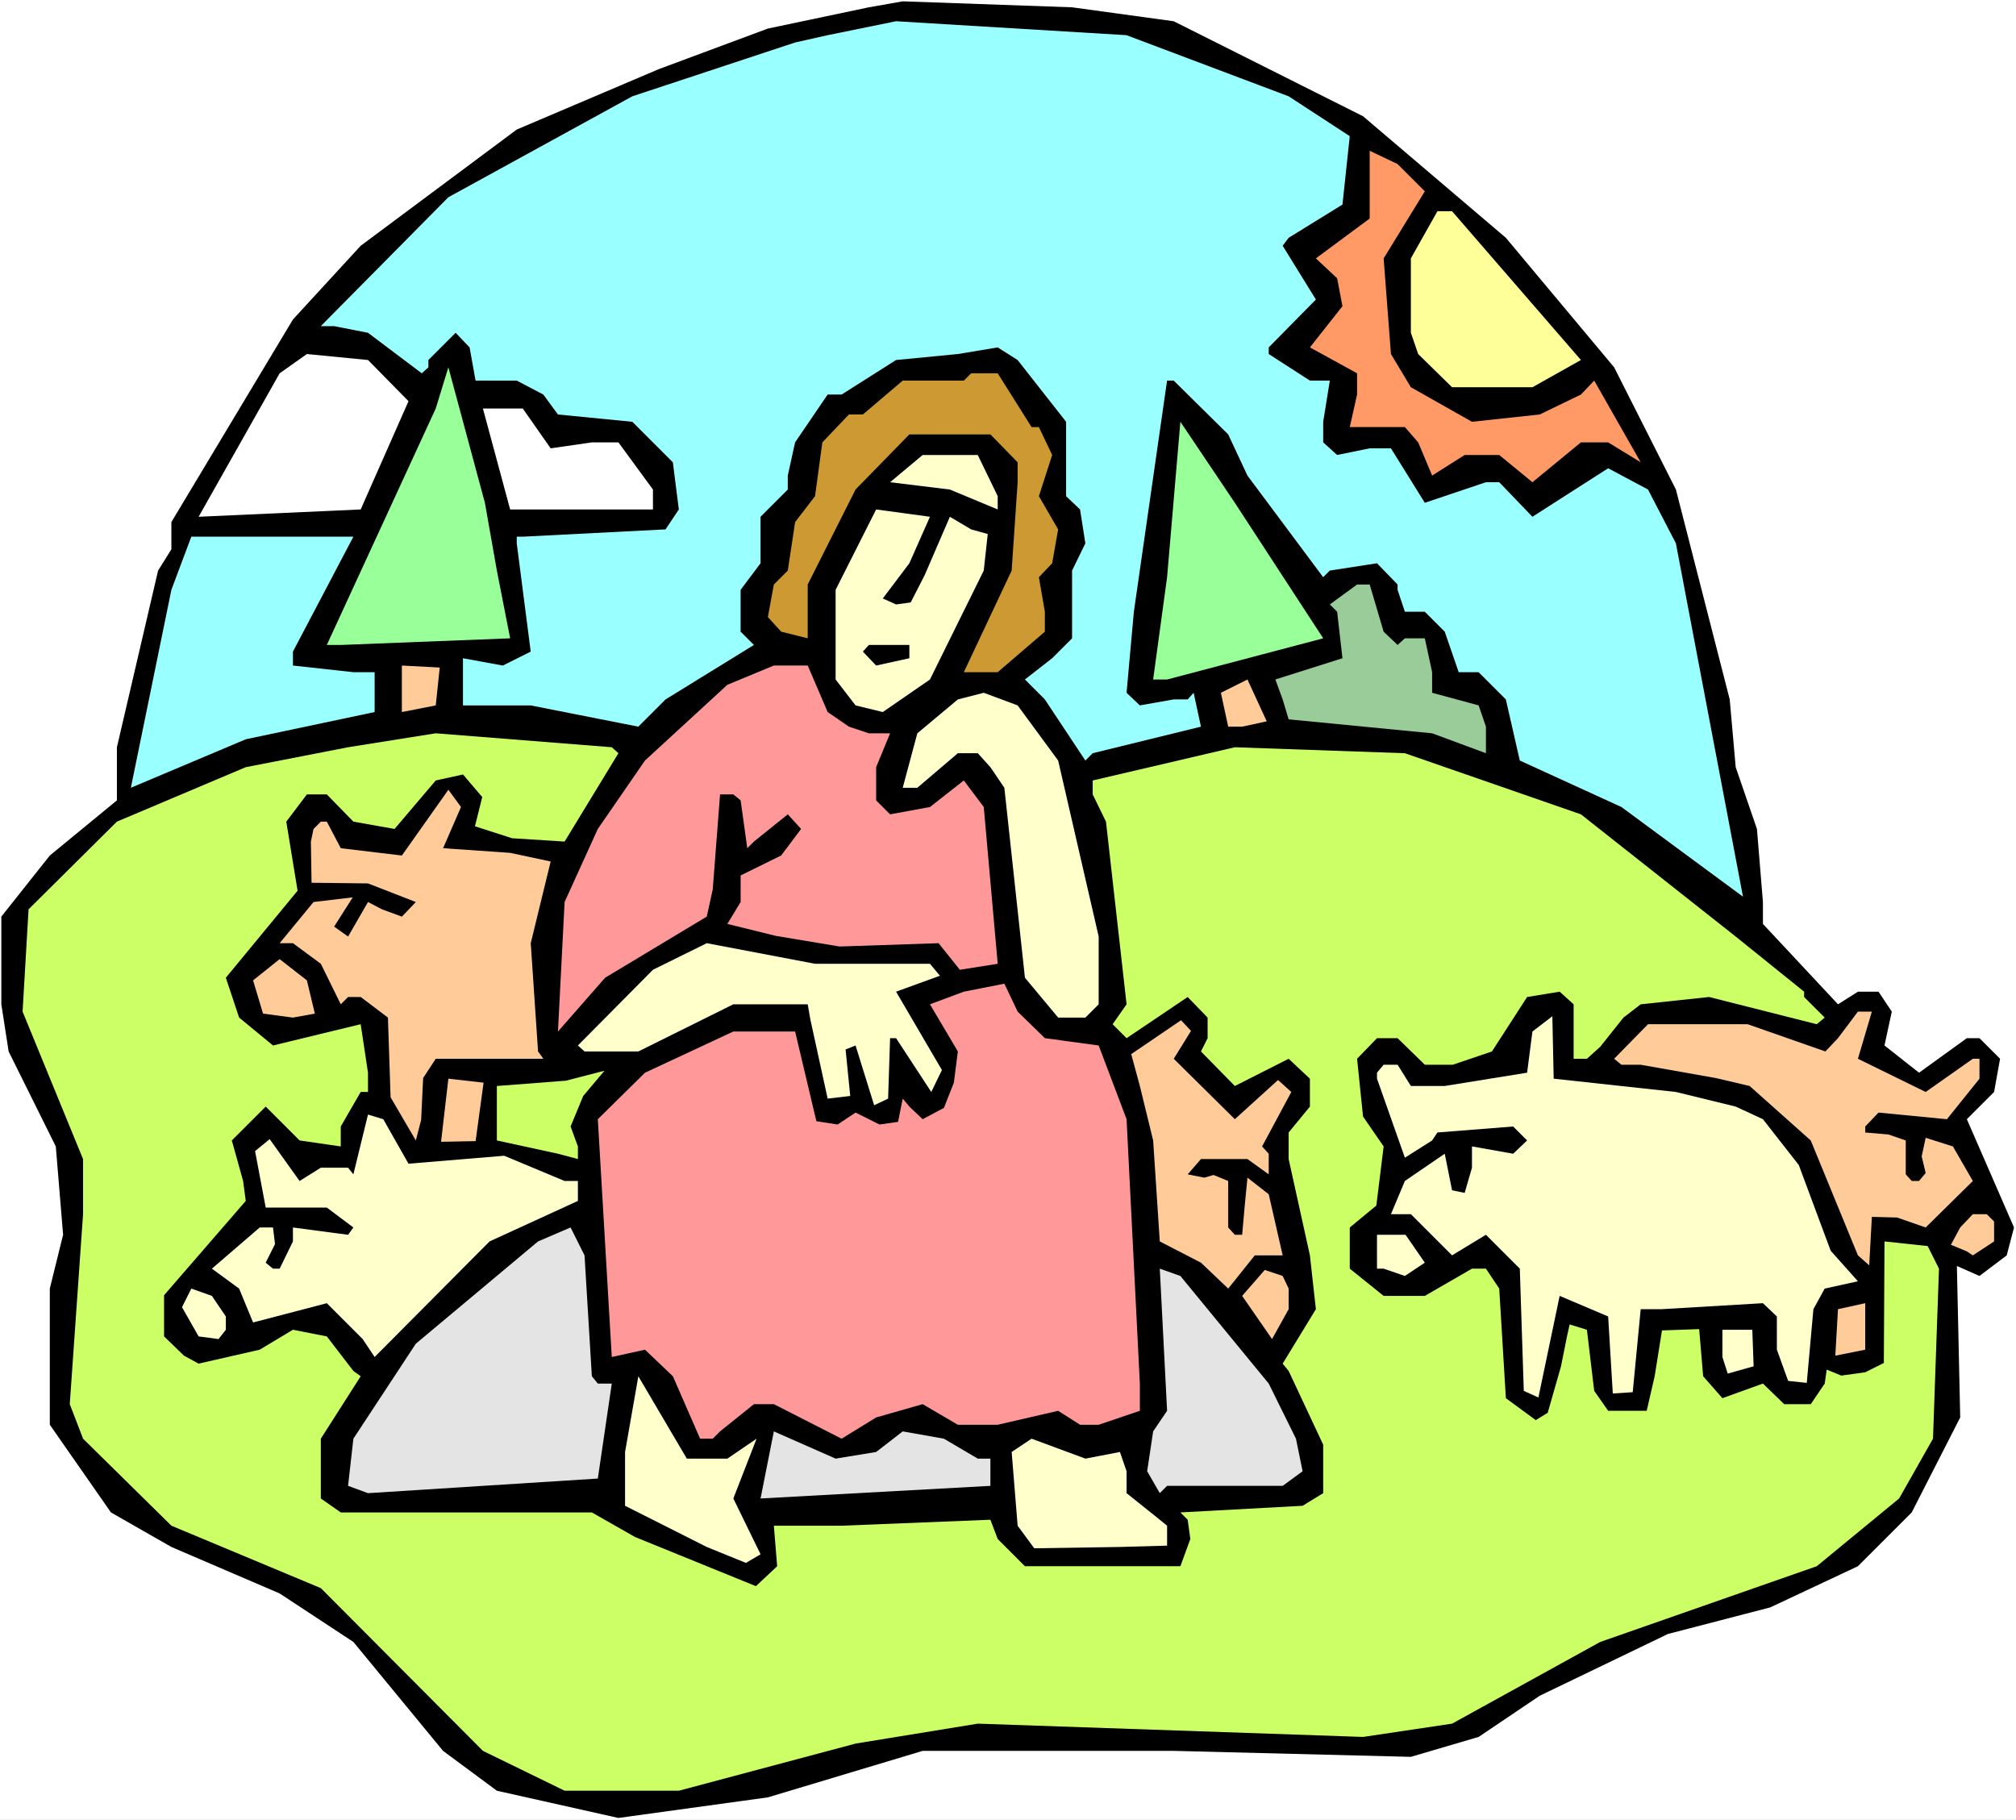
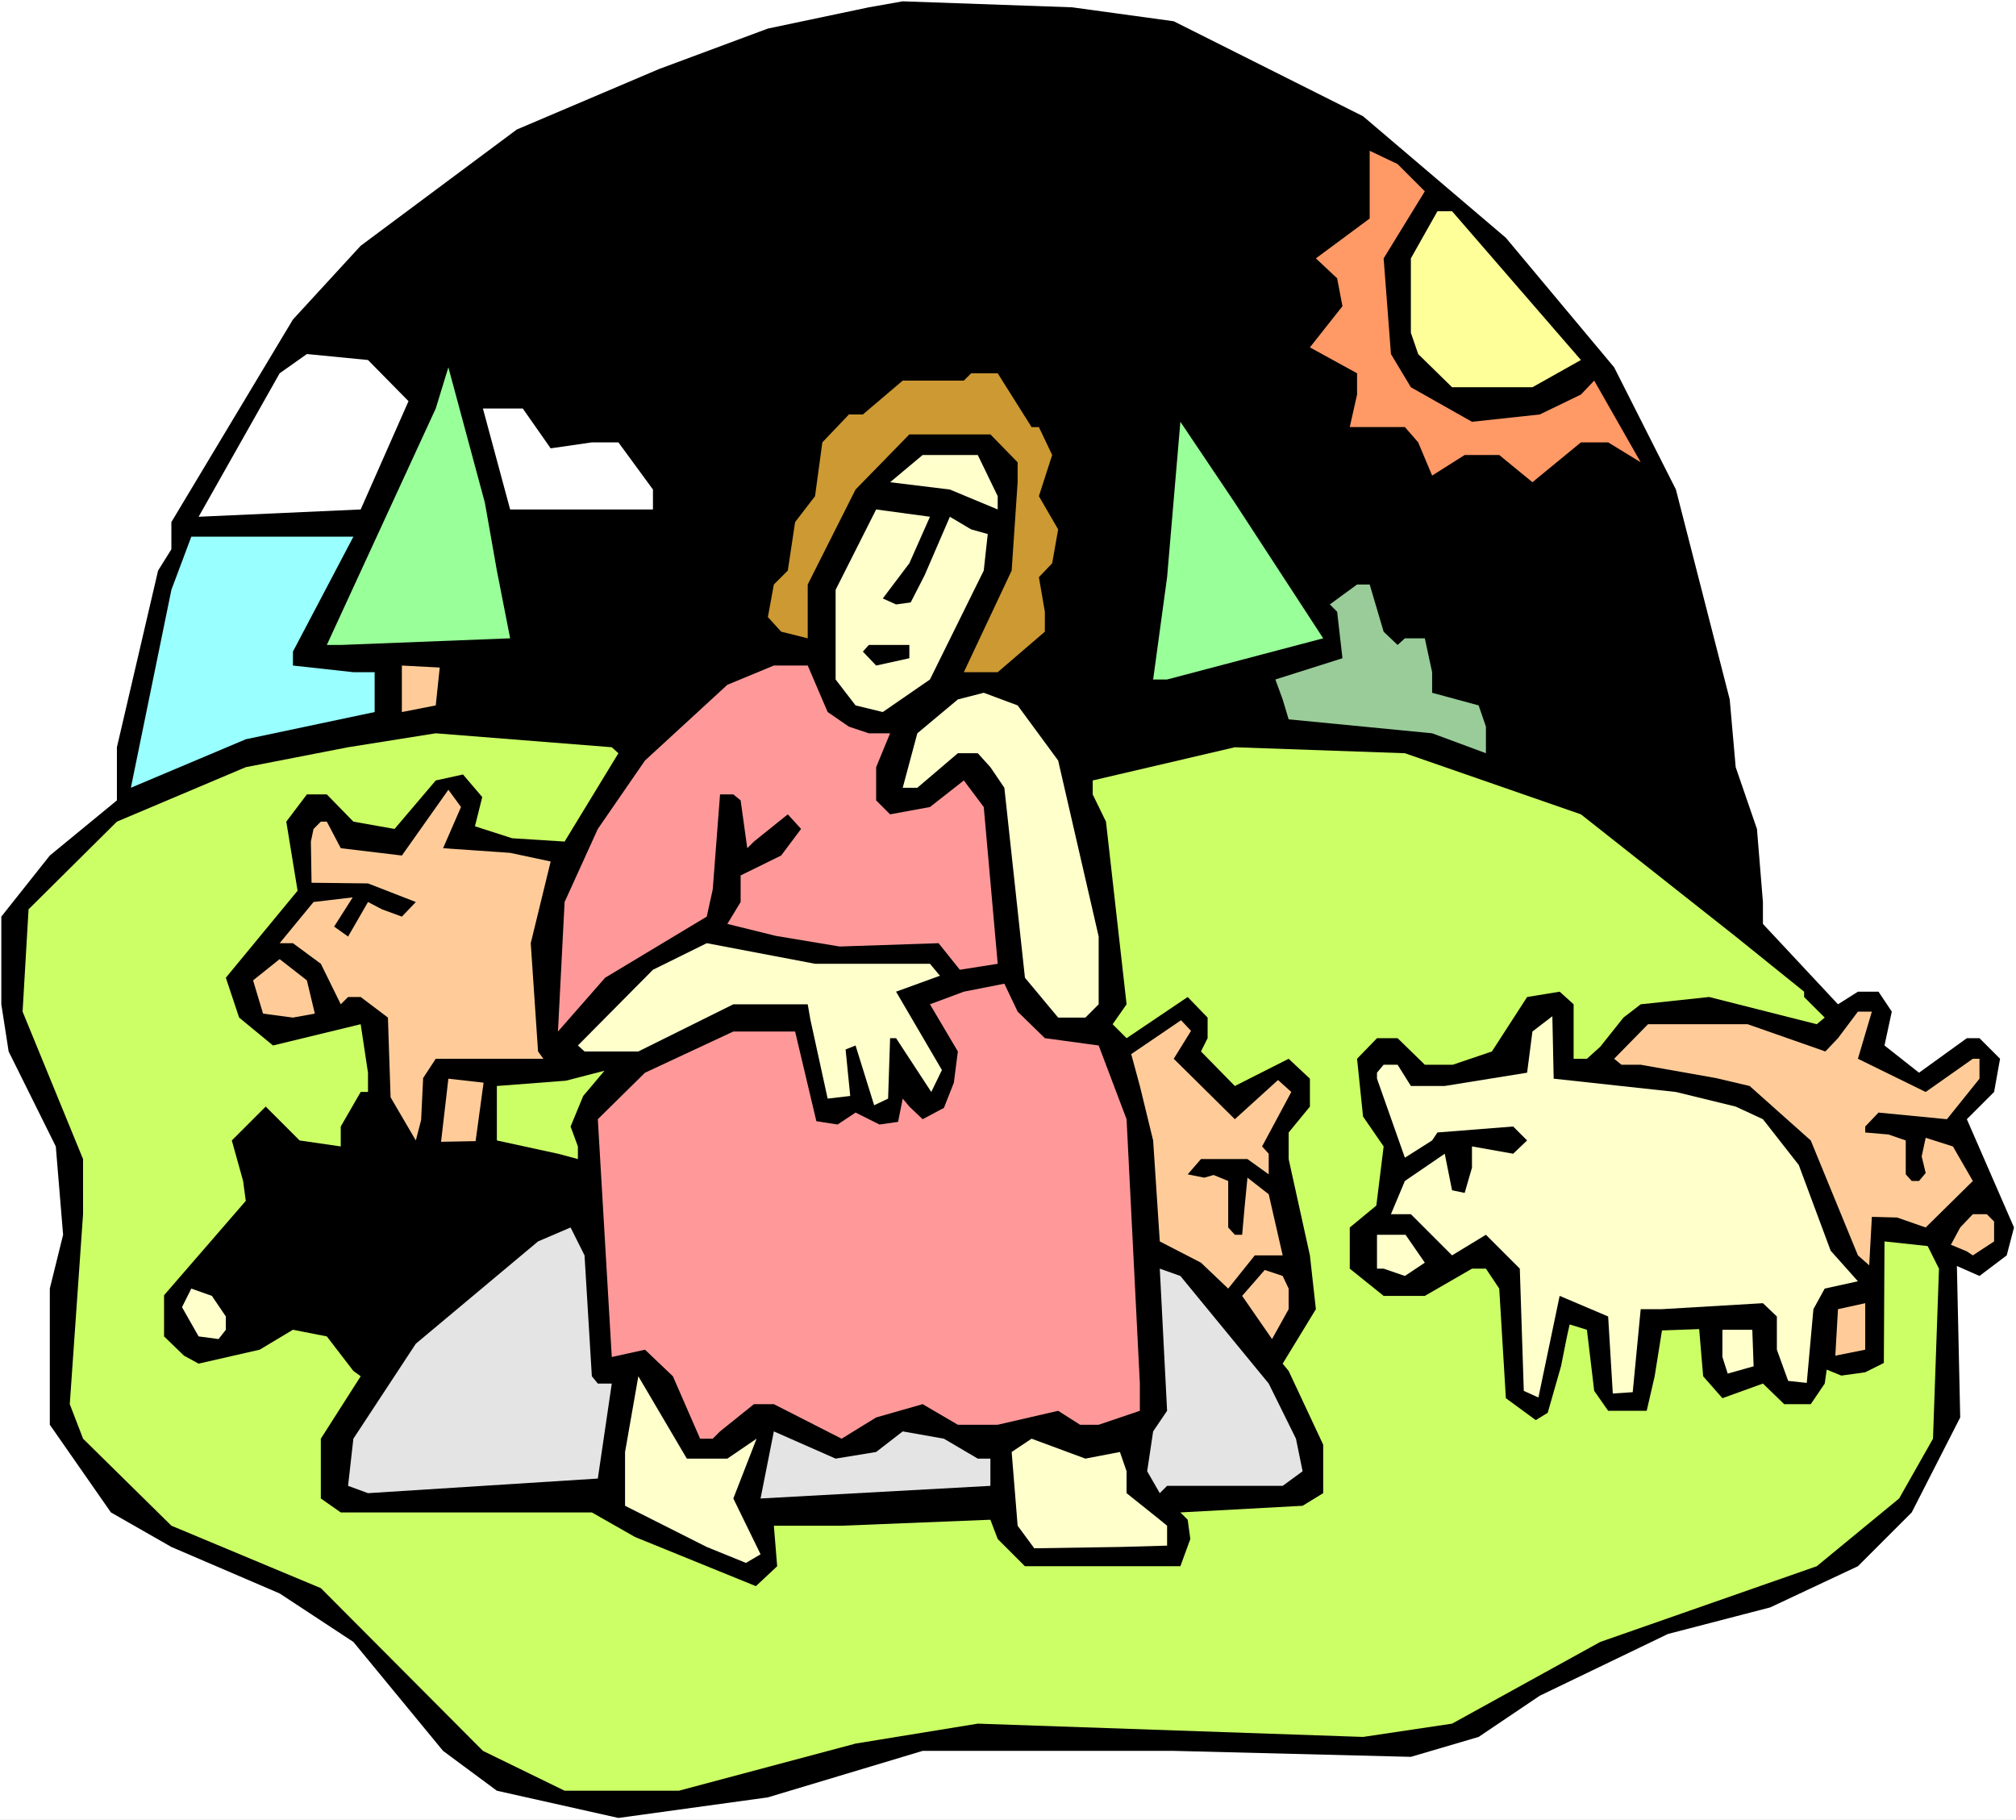
<svg xmlns="http://www.w3.org/2000/svg" xmlns:ns1="http://sodipodi.sourceforge.net/DTD/sodipodi-0.dtd" xmlns:ns2="http://www.inkscape.org/namespaces/inkscape" version="1.0" width="129.766mm" height="117.15mm" id="svg41" ns1:docname="Parable of Prodigal Son 2.wmf">
  <rect width="100%" height="100%" fill="#333333" stroke="none" />
  <ns1:namedview id="namedview41" pagecolor="#ffffff" bordercolor="#000000" borderopacity="0.25" ns2:showpageshadow="2" ns2:pageopacity="0.0" ns2:pagecheckerboard="0" ns2:deskcolor="#d1d1d1" ns2:document-units="mm" />
  <defs id="defs1">
    <pattern id="WMFhbasepattern" patternUnits="userSpaceOnUse" width="6" height="6" x="0" y="0" />
  </defs>
  <path style="fill:#ffffff;fill-opacity:1;fill-rule:evenodd;stroke:none" d="M 0,442.772 H 490.455 V 0 H 0 Z" id="path1" />
  <path style="fill:#000000;fill-opacity:1;fill-rule:evenodd;stroke:none" d="m 285.547,5.171 46.056,23.108 34.744,29.572 26.341,31.511 15.029,29.734 13.09,51.064 1.454,16.483 5.171,15.028 1.454,17.776 v 5.333 l 18.261,19.553 4.848,-3.07 h 5.01 l 3.232,4.848 -1.778,8.241 8.403,6.625 11.635,-8.403 h 3.07 l 5.01,5.009 -1.454,8.08 -6.626,6.625 11.474,26.34 -1.778,6.787 -6.626,5.009 -5.494,-2.424 0.808,36.844 -11.797,23.108 -13.09,13.089 -21.331,10.019 -24.886,6.464 -31.189,15.028 -14.867,10.019 -16.483,4.848 -57.691,-1.454 h -61.085 l -37.653,11.312 -36.36,5.009 -29.573,-6.625 -13.09,-9.696 -21.816,-26.502 -17.938,-11.796 -26.341,-11.312 -14.706,-8.403 -14.867,-21.331 V 313.496 L 15.352,300.406 13.574,278.914 2.101,255.806 0.323,244.333 V 223.002 L 12.12,208.135 28.442,194.723 v -12.928 l 10.019,-42.984 3.232,-5.171 v -6.625 L 71.266,77.728 87.749,59.79 125.725,31.511 160.307,16.806 186.809,6.949 211.373,1.778 219.614,0.323 260.822,1.778 Z" id="path2" />
-   <path style="fill:#99ffff;fill-opacity:1;fill-rule:evenodd;stroke:none" d="m 313.504,23.431 14.867,9.696 -1.778,16.644 -13.09,8.08 -1.454,1.939 8.08,13.089 -11.474,11.635 v 1.616 l 10.019,6.464 h 4.848 l -1.616,10.019 v 5.009 l 3.394,3.07 7.918,-1.616 h 5.171 l 8.242,13.251 14.867,-5.009 h 3.232 l 8.08,8.403 18.422,-11.796 9.696,5.171 6.787,13.089 16.322,85.969 -29.573,-21.815 -24.725,-11.312 -3.394,-14.867 -6.626,-6.625 h -4.848 l -3.394,-9.857 -4.848,-4.848 h -4.848 l -1.778,-5.333 v -1.293 l -5.01,-5.171 -11.474,1.778 -1.616,1.616 -18.422,-24.724 -4.686,-10.019 -13.251,-13.089 h -1.616 l -8.08,56.235 -1.778,19.715 3.232,3.07 8.242,-1.454 h 3.394 l 1.454,-1.616 1.778,8.241 -26.341,6.464 -1.778,1.778 -9.858,-14.867 -4.848,-4.848 6.626,-5.171 4.848,-4.848 v -16.483 l 3.232,-6.625 -1.293,-8.241 -3.394,-3.232 v -18.099 l -11.797,-15.028 -4.848,-3.07 -9.696,1.616 -15.029,1.454 -13.251,8.403 h -3.394 l -7.918,11.635 -1.778,8.08 v 3.394 l -6.626,6.625 v 11.312 l -4.848,6.464 v 10.181 l 3.232,3.232 -21.493,13.251 -6.626,6.625 -26.179,-5.171 h -16.483 v -11.473 l 9.696,1.778 6.787,-3.394 -3.394,-26.34 v -1.616 h 1.454 l 34.744,-1.778 3.232,-4.848 -1.454,-11.473 -9.858,-9.857 -18.099,-1.778 -3.555,-4.848 -6.464,-3.394 h -10.019 l -1.454,-8.08 -3.394,-3.555 -6.626,6.625 v 1.778 l -1.616,1.454 -13.09,-9.857 -8.242,-1.616 h -3.232 l 31.027,-31.35 44.763,-24.563 39.592,-13.089 7.918,-1.778 16.645,-3.394 56.075,3.394 z" id="path3" />
  <path style="fill:#ff9966;fill-opacity:1;fill-rule:evenodd;stroke:none" d="m 346.632,46.54 -10.019,16.321 1.778,23.27 4.848,8.08 14.867,8.403 16.483,-1.778 10.019,-4.848 3.232,-3.394 11.312,19.876 -7.918,-4.848 h -6.626 l -11.797,9.696 -8.08,-6.625 h -8.403 l -7.918,5.009 -3.394,-8.08 -3.232,-3.717 h -13.413 l 1.778,-7.918 v -5.171 l -11.474,-6.302 7.918,-10.019 -1.293,-6.787 -5.171,-4.848 13.09,-9.696 V 36.682 l 6.787,3.232 z" id="path4" />
  <path style="fill:#ffff99;fill-opacity:1;fill-rule:evenodd;stroke:none" d="m 384.608,87.585 -11.797,6.625 H 353.257 l -8.242,-8.08 -1.778,-5.171 V 62.861 L 349.702,51.387 h 3.555 z" id="path5" />
  <path style="fill:#ffffff;fill-opacity:1;fill-rule:evenodd;stroke:none" d="M 99.384,97.604 87.749,123.944 48.318,125.721 68.034,90.817 74.659,86.131 89.526,87.585 Z" id="path6" />
  <path style="fill:#99ff99;fill-opacity:1;fill-rule:evenodd;stroke:none" d="m 120.877,138.811 3.232,16.483 -41.208,1.616 H 79.507 l 26.502,-57.528 3.07,-10.019 8.888,32.966 z" id="path7" />
  <path style="fill:#cc9932;fill-opacity:1;fill-rule:evenodd;stroke:none" d="m 250.965,103.906 h 1.778 l 3.232,6.787 -3.232,10.019 4.686,8.08 -1.454,8.241 -3.232,3.394 1.454,8.403 v 4.848 l -11.474,9.857 h -8.242 l 11.635,-24.724 1.454,-21.492 v -4.848 l -6.626,-6.787 h -19.715 l -13.09,13.412 -11.635,23.108 v 13.089 l -6.464,-1.616 -3.232,-3.555 1.454,-7.918 3.394,-3.394 1.778,-11.796 4.848,-6.302 1.778,-13.089 6.464,-6.787 h 3.394 l 9.696,-8.241 h 14.867 l 1.778,-1.778 h 6.464 z" id="path8" />
  <path style="fill:#ffffff;fill-opacity:1;fill-rule:evenodd;stroke:none" d="m 133.966,109.077 10.019,-1.454 h 6.464 l 8.403,11.473 v 4.848 h -34.744 l -6.626,-24.563 h 9.696 z" id="path9" />
-   <path style="fill:#99ff99;fill-opacity:1;fill-rule:evenodd;stroke:none" d="m 321.907,155.293 -37.976,10.019 h -3.394 l 3.394,-24.886 3.232,-37.813 13.251,19.715 z" id="path10" />
+   <path style="fill:#99ff99;fill-opacity:1;fill-rule:evenodd;stroke:none" d="m 321.907,155.293 -37.976,10.019 h -3.394 l 3.394,-24.886 3.232,-37.813 13.251,19.715 " id="path10" />
  <path style="fill:#ffffcc;fill-opacity:1;fill-rule:evenodd;stroke:none" d="m 242.723,120.712 v 3.232 l -11.635,-4.848 -14.544,-1.778 7.918,-6.625 h 13.413 z" id="path11" />
  <path style="fill:#ffffcc;fill-opacity:1;fill-rule:evenodd;stroke:none" d="m 221.23,137.033 -6.464,8.565 3.232,1.454 3.555,-0.485 3.394,-6.625 6.141,-14.22 5.171,3.07 4.04,1.131 -0.97,8.888 -13.09,26.502 -11.474,7.918 -6.626,-1.616 -4.848,-6.302 V 143.497 l 9.858,-19.553 13.09,1.778 z" id="path12" />
  <path style="fill:#99ffff;fill-opacity:1;fill-rule:evenodd;stroke:none" d="m 71.266,158.525 v 3.394 l 14.706,1.616 h 5.171 v 9.696 l -31.35,6.625 -27.957,11.796 9.858,-48.156 4.848,-12.928 h 39.43 z" id="path13" />
  <path style="fill:#99cc99;fill-opacity:1;fill-rule:evenodd;stroke:none" d="m 336.612,153.678 3.394,3.232 1.778,-1.616 h 4.848 l 1.778,8.241 v 5.009 l 11.312,3.07 1.778,5.171 v 6.464 l -13.09,-4.848 -34.906,-3.394 -1.454,-4.848 -1.778,-4.848 16.322,-5.171 -1.293,-11.312 -1.778,-1.778 6.626,-4.848 h 3.07 z" id="path14" />
  <path style="fill:#000000;fill-opacity:1;fill-rule:evenodd;stroke:none" d="m 221.23,160.141 -8.08,1.778 -3.232,-3.394 1.454,-1.616 h 9.858 z" id="path15" />
  <path style="fill:#ffcc99;fill-opacity:1;fill-rule:evenodd;stroke:none" d="m 106.009,171.615 -8.242,1.616 v -11.312 l 9.211,0.485 z" id="path16" />
  <path style="fill:#ff9999;fill-opacity:1;fill-rule:evenodd;stroke:none" d="m 201.353,173.231 5.171,3.555 4.848,1.616 h 5.171 l -3.394,8.241 v 8.08 l 3.394,3.394 9.696,-1.778 8.242,-6.464 4.848,6.464 3.394,38.137 -9.211,1.454 -5.171,-6.464 -24.078,0.808 -15.514,-2.586 -11.797,-2.909 3.232,-5.333 v -6.464 l 9.858,-4.848 4.848,-6.464 -3.232,-3.555 -8.242,6.625 -1.616,1.616 -1.616,-11.635 -1.778,-1.454 h -3.232 l -1.778,23.108 -1.454,6.625 -24.725,14.867 -11.474,13.089 1.616,-31.511 8.08,-17.776 11.474,-16.644 20.038,-18.422 11.312,-4.686 h 8.242 z" id="path17" />
-   <path style="fill:#ffcc99;fill-opacity:1;fill-rule:evenodd;stroke:none" d="m 302.192,176.786 h -3.394 l -1.778,-8.241 6.464,-3.232 4.686,10.181 z" id="path18" />
  <path style="fill:#ffffcc;fill-opacity:1;fill-rule:evenodd;stroke:none" d="m 257.429,185.027 9.858,42.823 v 16.483 l -3.232,3.232 h -6.626 l -8.08,-9.696 -5.01,-46.216 -3.394,-5.009 -3.07,-3.394 h -4.848 l -9.858,8.403 h -3.555 l 3.555,-13.251 9.858,-8.241 6.302,-1.616 8.242,3.07 z" id="path19" />
  <path style="fill:#ccff66;fill-opacity:1;fill-rule:evenodd;stroke:none" d="m 150.449,183.25 -13.09,21.492 -12.766,-0.808 -9.05,-2.909 1.778,-7.11 -4.686,-5.494 -6.626,1.454 -10.019,11.796 -10.019,-1.778 -6.464,-6.625 h -4.848 l -5.01,6.625 2.747,16.806 -17.453,21.169 3.232,9.696 8.242,6.787 21.331,-5.171 1.778,11.796 v 4.686 h -1.778 l -4.848,8.403 v 4.848 l -10.019,-1.454 -8.242,-8.241 -8.242,8.241 2.747,9.857 0.646,4.848 -19.877,22.947 v 10.019 l 4.848,4.686 3.555,1.939 14.867,-3.394 8.08,-4.848 8.242,1.616 6.464,8.403 1.778,1.293 -9.696,15.19 v 14.544 l 4.848,3.394 h 61.085 l 10.504,5.979 29.411,11.958 5.171,-4.848 -0.808,-9.857 h 16.483 l 36.198,-1.454 1.778,4.686 6.626,6.625 h 37.814 l 2.424,-6.625 -0.646,-4.686 -1.778,-1.778 29.734,-1.616 5.01,-3.07 v -11.796 l -8.403,-17.937 -1.454,-1.778 8.08,-13.251 -1.454,-13.089 -5.171,-23.431 v -6.464 l 5.171,-6.302 v -6.787 l -5.171,-4.848 -13.09,6.625 -8.242,-8.403 1.616,-3.232 v -5.009 l -4.848,-5.009 -14.867,10.019 -3.394,-3.394 3.394,-4.848 -5.01,-44.439 -3.232,-6.625 v -3.394 l 34.582,-8.08 41.37,1.454 42.824,14.867 37.653,29.734 16.645,13.412 v 1.293 l 5.01,5.009 -1.939,1.616 -26.179,-6.625 -16.645,1.778 -4.202,3.232 -5.656,7.11 -3.232,2.909 h -3.232 v -13.251 l -3.394,-3.07 -7.918,1.293 -8.565,13.251 -9.534,3.232 h -6.787 l -6.626,-6.464 h -5.01 l -4.848,5.009 1.454,14.059 5.01,7.272 -1.778,14.382 -6.464,5.333 v 10.019 l 8.242,6.625 h 10.019 l 11.474,-6.625 h 3.394 l 3.232,4.848 1.616,26.663 7.272,5.333 2.909,-1.778 3.232,-11.312 1.454,-7.272 0.646,-2.909 4.202,1.293 1.778,14.867 3.394,4.848 h 9.373 l 1.939,-8.403 1.778,-11.15 9.05,-0.323 0.97,11.473 4.686,5.333 9.858,-3.555 5.171,5.009 h 6.464 l 3.394,-5.009 0.485,-3.394 3.555,1.454 5.818,-0.808 4.525,-2.262 0.162,-29.572 10.504,1.131 2.747,5.494 -1.454,41.368 -8.242,14.544 -20.038,16.483 -52.682,18.422 -36.037,19.876 -21.654,3.232 -93.728,-3.232 -29.734,4.848 -42.986,11.473 h -27.795 l -19.877,-9.696 -39.43,-39.591 -36.36,-15.19 -21.493,-21.169 -3.232,-8.403 3.232,-46.216 V 281.985 L 5.494,246.11 6.949,221.225 28.442,199.894 l 31.35,-13.251 24.886,-4.848 21.331,-3.394 42.824,3.394 z" id="path20" />
  <path style="fill:#ffcc99;fill-opacity:1;fill-rule:evenodd;stroke:none" d="m 124.109,207.489 9.858,2.101 -4.848,19.876 1.778,26.34 1.293,1.778 h -26.179 l -3.07,4.686 -0.485,10.181 -1.293,5.009 -6.141,-10.504 -0.646,-19.391 -6.626,-5.009 h -3.07 l -1.778,1.778 -4.848,-9.857 -6.787,-5.009 h -3.232 l 8.242,-10.019 9.534,-1.131 -4.525,7.11 3.394,2.424 4.848,-8.403 3.394,1.778 4.848,1.778 3.394,-3.555 -11.635,-4.525 -13.736,-0.162 -0.162,-10.019 0.646,-3.07 1.778,-1.778 h 1.454 l 3.394,6.464 14.867,1.778 11.312,-15.998 3.07,4.201 -4.363,10.019 z" id="path21" />
  <path style="fill:#ffffcc;fill-opacity:1;fill-rule:evenodd;stroke:none" d="m 226.24,234.475 2.424,2.909 -10.666,3.878 11.15,19.068 -2.586,5.333 -8.565,-13.089 h -1.454 l -0.485,14.705 -3.394,1.616 -4.525,-14.544 -2.424,0.97 1.131,11.312 -5.494,0.646 -4.202,-19.23 -0.646,-3.717 H 178.406 l -23.109,11.473 h -13.09 l -1.616,-1.454 18.261,-18.422 13.09,-6.464 26.341,5.009 z" id="path22" />
  <path style="fill:#ffcc99;fill-opacity:1;fill-rule:evenodd;stroke:none" d="m 74.659,238.515 1.939,8.08 -5.333,0.97 -7.272,-0.97 -2.424,-8.08 6.464,-5.171 z" id="path23" />
  <path style="fill:#ff9999;fill-opacity:1;fill-rule:evenodd;stroke:none" d="m 254.197,252.574 13.09,1.778 6.787,17.937 3.232,64.315 v 6.625 l -10.019,3.394 h -4.525 l -5.333,-3.394 -14.706,3.394 h -9.696 l -8.565,-5.009 -11.312,3.232 -8.403,5.171 -16.483,-8.403 h -4.848 l -8.242,6.625 -1.778,1.778 h -3.07 l -6.626,-15.19 -6.787,-6.464 -8.08,1.778 -3.394,-57.851 11.474,-11.312 21.493,-10.019 h 15.029 l 5.171,21.815 5.171,0.808 4.363,-2.909 5.818,2.909 4.525,-0.646 1.131,-5.656 1.616,1.939 3.232,3.07 5.171,-2.747 2.424,-6.141 0.97,-7.595 -6.787,-11.473 8.242,-3.07 9.858,-1.939 3.232,6.787 z" id="path24" />
  <path style="fill:#ffcc99;fill-opacity:1;fill-rule:evenodd;stroke:none" d="m 451.995,257.584 16.483,8.08 11.474,-8.08 h 1.616 v 4.848 l -7.918,9.857 -16.645,-1.616 -3.232,3.394 v 1.454 l 5.656,0.485 4.202,1.454 v 8.241 l 1.454,1.616 h 1.778 l 1.616,-1.939 -0.97,-4.04 0.97,-4.525 6.626,2.101 4.848,8.403 -11.474,11.312 -6.949,-2.424 -6.141,-0.162 -0.646,11.796 -2.747,-2.424 -11.474,-27.956 -14.867,-13.251 -8.242,-1.939 -18.261,-3.232 h -4.686 l -1.778,-1.454 8.242,-8.403 h 24.24 l 18.907,6.625 3.07,-3.232 4.848,-6.464 h 3.394 z" id="path25" />
  <path style="fill:#ffffcc;fill-opacity:1;fill-rule:evenodd;stroke:none" d="m 407.716,265.663 14.544,3.555 6.626,3.07 8.726,11.15 7.757,20.846 6.626,7.433 -8.08,1.778 -2.747,5.009 -1.616,17.937 -4.525,-0.485 -2.747,-7.595 v -8.08 l -3.394,-3.232 -24.563,1.454 h -5.171 l -1.939,20.199 -4.848,0.323 -1.131,-18.745 -11.797,-5.009 -5.171,24.724 -3.555,-1.616 -0.97,-29.734 -8.242,-8.241 -8.242,5.009 -10.019,-10.019 h -4.848 l 3.394,-8.08 9.696,-6.625 1.778,8.888 3.07,0.646 1.778,-6.141 v -5.171 l 10.019,1.778 3.394,-3.232 -3.394,-3.394 -18.422,1.454 -1.293,1.939 -6.626,4.201 -6.787,-19.23 v -1.454 l 1.616,-1.939 h 3.394 l 3.232,5.171 h 8.242 l 20.038,-3.232 1.293,-10.019 4.848,-3.717 0.323,15.19 z" id="path26" />
  <path style="fill:#ffcc99;fill-opacity:1;fill-rule:evenodd;stroke:none" d="m 300.414,272.289 10.504,-9.534 3.232,2.909 -7.11,13.251 1.616,1.778 v 5.009 l -5.171,-3.717 h -11.312 l -3.232,3.717 4.04,0.808 2.262,-0.646 3.555,1.454 v 11.312 l 1.616,1.778 h 1.778 l 0.646,-7.272 0.646,-6.625 5.171,4.04 3.394,14.867 h -6.787 l -6.464,8.08 -6.626,-6.302 -10.019,-5.171 -1.616,-24.563 -3.232,-13.251 -2.101,-7.757 12.12,-8.241 2.424,2.586 -4.202,6.787 z" id="path27" />
  <path style="fill:#ccff66;fill-opacity:1;fill-rule:evenodd;stroke:none" d="m 147.056,260.492 -5.171,6.141 -3.07,7.433 1.778,4.848 v 3.07 l -4.848,-1.293 -14.867,-3.232 V 264.209 l 16.806,-1.293 z" id="path28" />
  <path style="fill:#ffcc99;fill-opacity:1;fill-rule:evenodd;stroke:none" d="m 117.645,263.401 -1.939,14.22 -8.403,0.162 1.778,-15.352 z" id="path29" />
-   <path style="fill:#ffffcc;fill-opacity:1;fill-rule:evenodd;stroke:none" d="m 122.654,281.177 14.706,6.141 h 3.232 v 4.848 l -21.493,9.857 -27.957,28.118 -2.909,-4.363 -8.726,-8.726 -17.938,4.686 -3.394,-8.241 -6.626,-4.848 11.635,-10.019 h 3.232 l 0.485,4.04 -2.262,4.525 1.778,1.454 h 1.616 l 3.232,-6.625 v -3.394 l 13.413,1.778 1.293,-1.778 -6.464,-4.848 H 64.64 l -2.586,-13.736 3.555,-2.909 7.272,10.181 5.171,-3.232 h 6.626 l 1.293,1.616 3.555,-14.544 3.717,1.131 6.141,10.827 z" id="path30" />
  <path style="fill:#ffcc99;fill-opacity:1;fill-rule:evenodd;stroke:none" d="m 485.123,297.175 v 4.848 l -5.171,3.394 -1.454,-0.97 -3.878,-1.616 2.262,-4.201 3.07,-3.232 h 3.394 z" id="path31" />
  <path style="fill:#e4e4e4;fill-opacity:1;fill-rule:evenodd;stroke:none" d="m 143.985,334.826 1.454,1.778 h 3.394 l -3.394,23.108 -55.914,3.555 -4.848,-1.778 1.293,-11.473 15.19,-23.108 29.734,-24.886 7.918,-3.394 3.394,6.787 z" id="path32" />
  <path style="fill:#ffffcc;fill-opacity:1;fill-rule:evenodd;stroke:none" d="m 346.632,307.193 -4.848,3.232 -5.171,-1.778 h -1.616 v -8.241 h 6.949 z" id="path33" />
  <path style="fill:#e4e4e4;fill-opacity:1;fill-rule:evenodd;stroke:none" d="m 308.656,336.604 6.626,13.412 1.616,7.918 -4.848,3.555 h -28.118 l -1.778,1.778 -3.07,-5.333 1.454,-9.696 3.394,-5.009 -1.778,-34.581 5.01,1.778 z" id="path34" />
  <path style="fill:#ffcc99;fill-opacity:1;fill-rule:evenodd;stroke:none" d="m 313.504,313.496 v 5.009 l -4.04,7.272 -7.272,-10.504 5.494,-6.302 4.363,1.454 z" id="path35" />
  <path style="fill:#ffffcc;fill-opacity:1;fill-rule:evenodd;stroke:none" d="m 54.944,320.283 v 3.232 l -1.778,2.262 -4.848,-0.646 -4.04,-7.11 2.262,-4.525 5.01,1.778 z" id="path36" />
  <path style="fill:#ffcc99;fill-opacity:1;fill-rule:evenodd;stroke:none" d="m 446.5,329.817 0.646,-11.312 6.626,-1.454 v 11.312 z" id="path37" />
  <path style="fill:#ffffcc;fill-opacity:1;fill-rule:evenodd;stroke:none" d="m 426.624,332.402 -6.302,1.778 -1.293,-4.04 v -6.625 h 7.272 z" id="path38" />
  <path style="fill:#ffffcc;fill-opacity:1;fill-rule:evenodd;stroke:none" d="m 176.952,354.864 7.11,-4.848 -5.656,14.544 6.626,13.574 -3.555,2.101 -9.534,-3.878 -19.877,-10.019 v -13.089 l 3.232,-18.422 11.797,20.038 z" id="path39" />
  <path style="fill:#e4e4e4;fill-opacity:1;fill-rule:evenodd;stroke:none" d="m 213.15,353.248 6.464,-5.009 10.019,1.778 8.242,4.848 h 3.07 v 6.625 l -55.914,3.07 3.232,-16.321 15.029,6.625 z" id="path40" />
  <path style="fill:#ffffcc;fill-opacity:1;fill-rule:evenodd;stroke:none" d="m 272.457,353.248 1.616,4.686 v 5.333 l 8.08,6.464 1.778,1.454 v 4.848 l -11.474,0.323 -20.846,0.323 -4.04,-5.494 -1.454,-17.937 4.848,-3.232 13.09,4.848 z" id="path41" />
</svg>